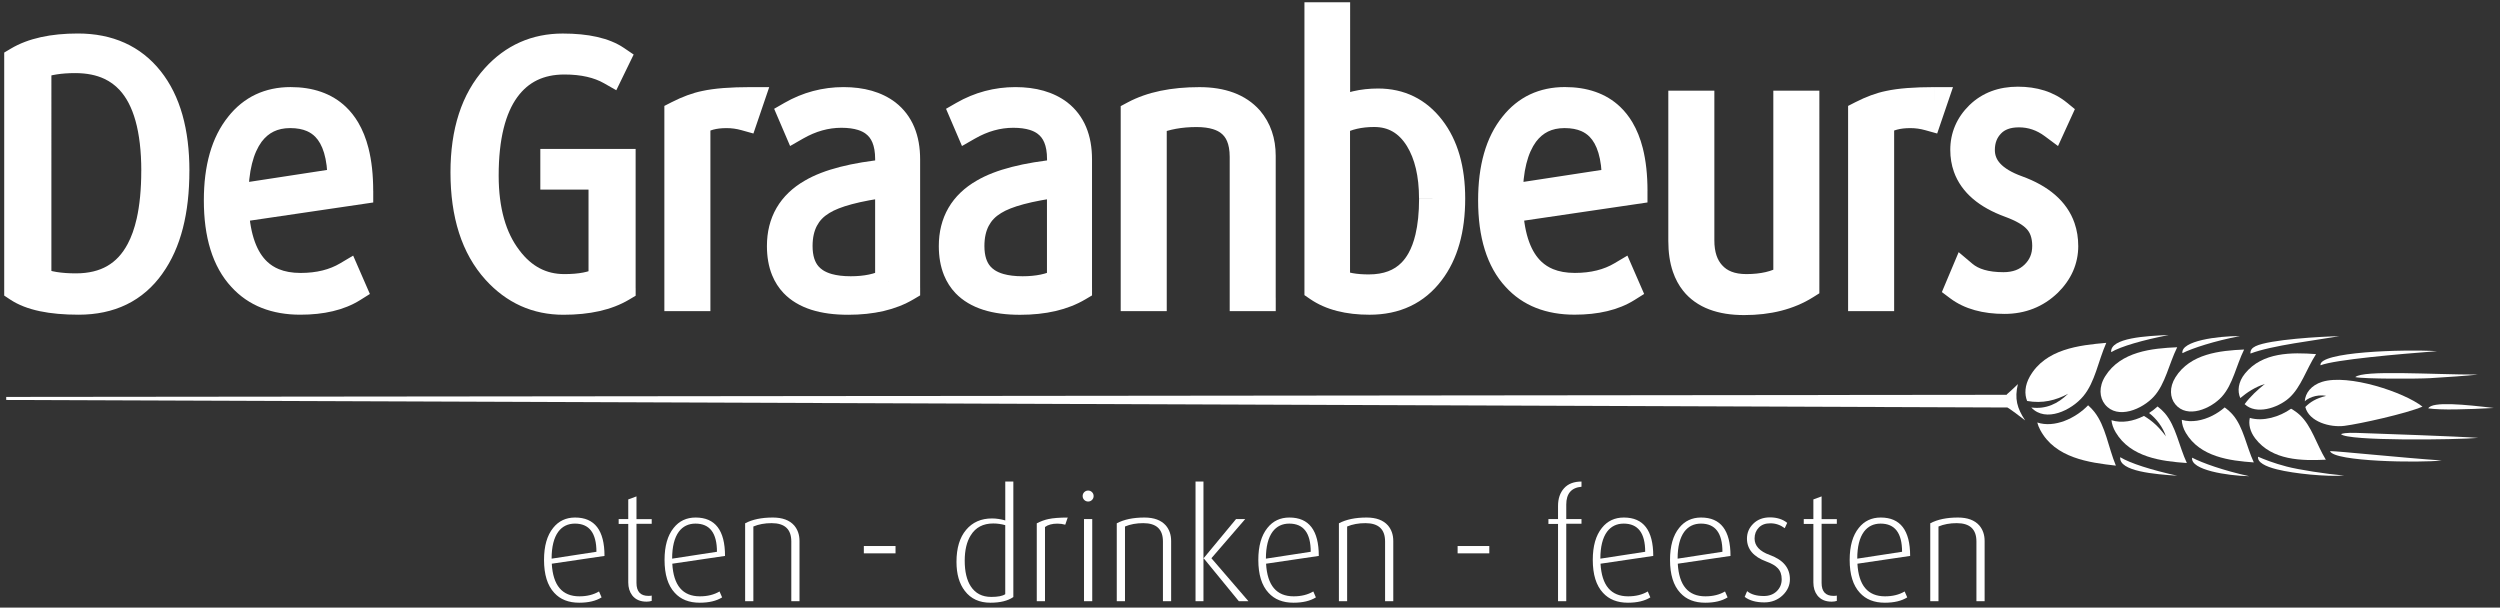
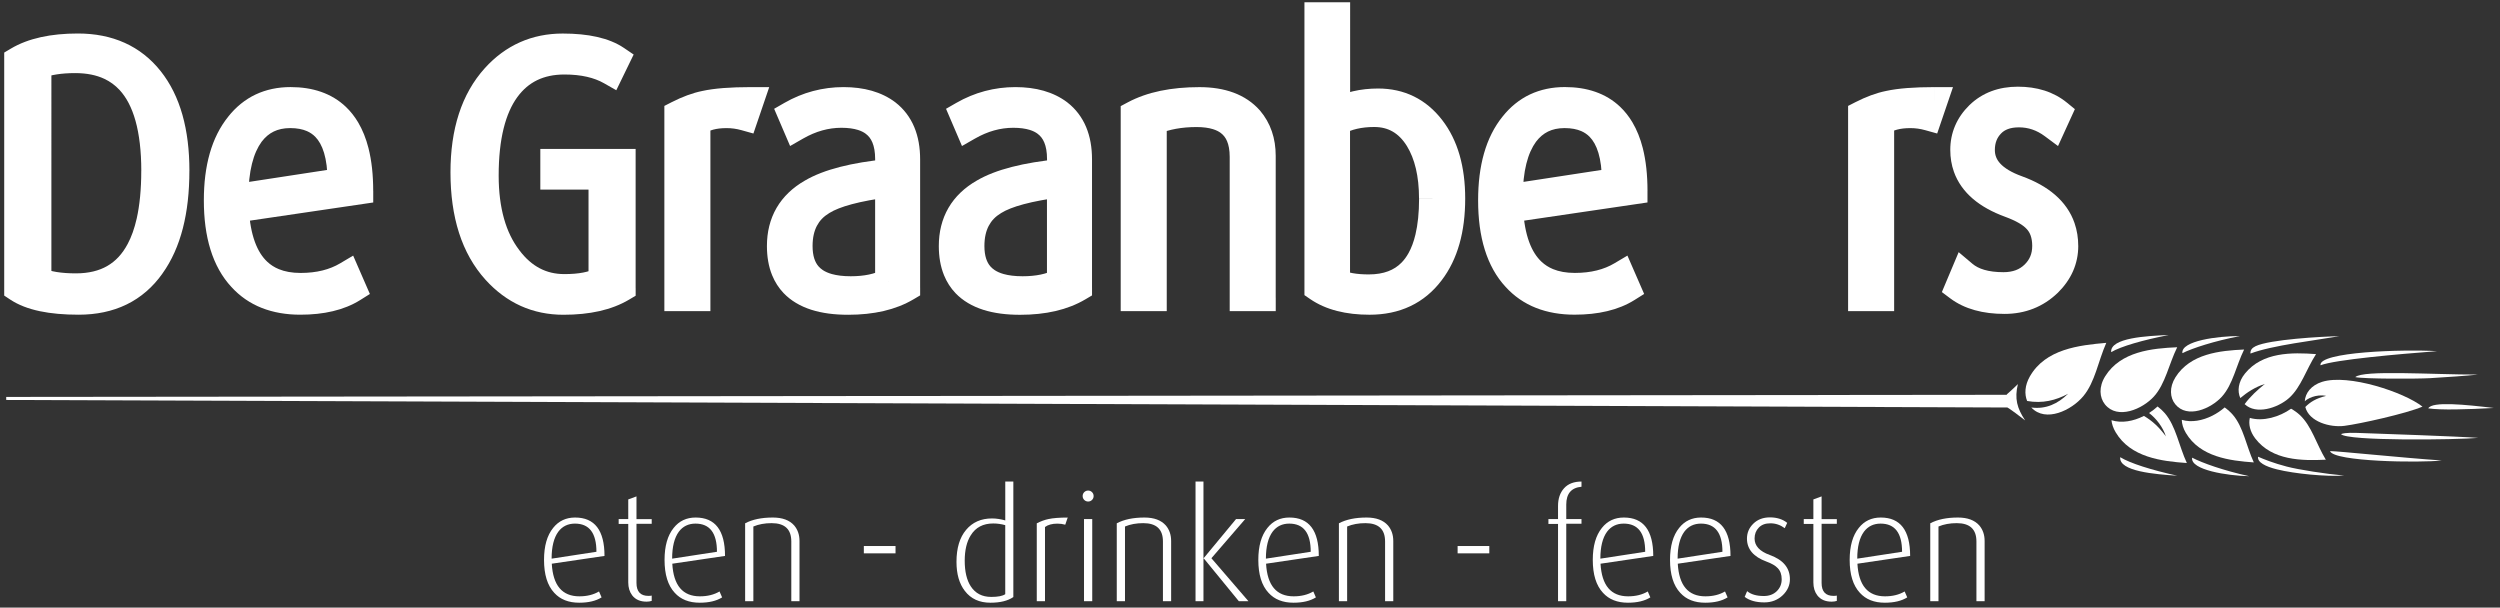
<svg xmlns="http://www.w3.org/2000/svg" version="1.1" viewBox="0 0 938.83 228.17">
  <rect x="0" y="0" width="938.83" height="228.17" fill="#333333" stroke="none" />
  <g>
    <g id="Laag_1">
      <g>
        <path d="M227.01,208.77l-19.8,2.92c.46,8.16,3.91,12.25,10.36,12.25,2.86,0,5.32-.61,7.38-1.83l.97,2.23c-2.14,1.34-4.94,2-8.41,2-4.01,0-7.13-1.24-9.38-3.72-2.56-2.75-3.83-6.87-3.83-12.36,0-5.19,1.14-9.19,3.43-12.02,2.06-2.59,4.81-3.89,8.24-3.89,7.36,0,11.04,4.81,11.04,14.42ZM223.98,207.22c0-7.06-2.69-10.59-8.07-10.59-2.63,0-4.71,1.01-6.24,3.03-1.68,2.29-2.52,5.66-2.52,10.13l16.82-2.58Z" fill="#fff" />
        <path d="M244.75,225.65c-.57.19-1.22.29-1.95.29-2.37,0-4.16-.78-5.38-2.35-.99-1.3-1.49-2.92-1.49-4.86v-21.97h-3.6v-1.83h3.6v-7.38l3.09-1.14v8.53h5.72v1.77h-5.72v22.2c0,3.24,1.49,4.86,4.46,4.86.57,0,.99-.04,1.26-.11v2Z" fill="#fff" />
        <path d="M272.27,208.77l-19.8,2.92c.46,8.16,3.91,12.25,10.36,12.25,2.86,0,5.32-.61,7.38-1.83l.97,2.23c-2.14,1.34-4.94,2-8.41,2-4.01,0-7.13-1.24-9.38-3.72-2.56-2.75-3.83-6.87-3.83-12.36,0-5.19,1.14-9.19,3.43-12.02,2.06-2.59,4.81-3.89,8.24-3.89,7.36,0,11.04,4.81,11.04,14.42ZM269.24,207.22c0-7.06-2.69-10.59-8.07-10.59-2.63,0-4.71,1.01-6.24,3.03-1.68,2.29-2.52,5.66-2.52,10.13l16.82-2.58Z" fill="#fff" />
        <path d="M300.25,225.76h-3.09v-22.43c0-4.58-2.46-6.87-7.38-6.87-2.59,0-4.88.42-6.87,1.26v28.04h-3.09v-29.24c2.71-1.45,6.18-2.17,10.41-2.17,3.58,0,6.26.99,8.01,2.97,1.33,1.57,2,3.51,2,5.84v22.6Z" fill="#fff" />
        <rect x="324.4" y="205.05" width="11.9" height="2.75" fill="#fff" />
        <path d="M380.53,224.22c-2.06,1.41-4.92,2.12-8.58,2.12-4.16,0-7.36-1.47-9.61-4.41-2.1-2.71-3.15-6.35-3.15-10.93,0-5.15,1.2-9.16,3.61-12.02,2.4-2.86,5.64-4.29,9.73-4.29,1.56,0,3.22.25,4.98.74v-14.59h3.03v43.37ZM377.5,223.13v-25.92c-1.49-.42-3-.63-4.52-.63-3.78,0-6.58,1.47-8.41,4.41-1.53,2.4-2.29,5.61-2.29,9.61s.76,7.29,2.29,9.61c1.72,2.63,4.27,3.95,7.67,3.95,2.52,0,4.27-.34,5.26-1.03Z" fill="#fff" />
        <path d="M400.96,194.35l-.92,2.69c-.95-.27-1.93-.4-2.92-.4-1.98,0-3.55.42-4.69,1.26v27.87h-3.09v-29.24c1.56-.8,3.01-1.33,4.35-1.6,1.72-.38,4.14-.57,7.27-.57Z" fill="#fff" />
        <path d="M410.69,186.28c0,.57-.2,1.06-.6,1.46-.4.4-.89.6-1.46.6s-1.06-.2-1.46-.6c-.4-.4-.6-.89-.6-1.46s.2-1.06.6-1.46c.4-.4.89-.6,1.46-.6s1.06.2,1.46.6c.4.4.6.89.6,1.46ZM410.17,225.76h-3.09v-30.84h3.09v30.84Z" fill="#fff" />
        <path d="M439.81,225.76h-3.09v-22.43c0-4.58-2.46-6.87-7.38-6.87-2.59,0-4.88.42-6.87,1.26v28.04h-3.09v-29.24c2.71-1.45,6.18-2.17,10.41-2.17,3.58,0,6.25.99,8.01,2.97,1.33,1.57,2,3.51,2,5.84v22.6Z" fill="#fff" />
        <polygon points="468.82 225.76 465.21 225.76 452.05 209.68 451.94 209.68 451.94 225.76 448.96 225.76 448.96 180.84 451.94 180.84 451.94 209.57 452.05 209.57 464.18 194.92 467.62 194.92 454.92 209.63 468.82 225.76" fill="#fff" />
        <path d="M495.25,208.77l-19.8,2.92c.46,8.16,3.91,12.25,10.36,12.25,2.86,0,5.32-.61,7.38-1.83l.97,2.23c-2.14,1.34-4.94,2-8.41,2-4.01,0-7.13-1.24-9.38-3.72-2.56-2.75-3.83-6.87-3.83-12.36,0-5.19,1.14-9.19,3.43-12.02,2.06-2.59,4.81-3.89,8.24-3.89,7.36,0,11.04,4.81,11.04,14.42ZM492.22,207.22c0-7.06-2.69-10.59-8.07-10.59-2.63,0-4.71,1.01-6.24,3.03-1.68,2.29-2.52,5.66-2.52,10.13l16.82-2.58Z" fill="#fff" />
        <path d="M523.23,225.76h-3.09v-22.43c0-4.58-2.46-6.87-7.38-6.87-2.59,0-4.88.42-6.87,1.26v28.04h-3.09v-29.24c2.71-1.45,6.18-2.17,10.41-2.17,3.59,0,6.25.99,8.01,2.97,1.33,1.57,2,3.51,2,5.84v22.6Z" fill="#fff" />
        <rect x="547.38" y="205.05" width="11.9" height="2.75" fill="#fff" />
        <path d="M593.9,196.69h-5.72v29.07h-3.09v-29.01h-3.61v-1.83h3.61v-4.92c0-2.75.75-4.96,2.26-6.64,1.51-1.68,3.69-2.52,6.55-2.52v1.95c-3.81.34-5.72,2.58-5.72,6.69v5.44h5.72v1.77Z" fill="#fff" />
        <path d="M620.85,208.77l-19.8,2.92c.46,8.16,3.91,12.25,10.36,12.25,2.86,0,5.32-.61,7.38-1.83l.97,2.23c-2.14,1.34-4.94,2-8.41,2-4.01,0-7.13-1.24-9.38-3.72-2.56-2.75-3.83-6.87-3.83-12.36,0-5.19,1.14-9.19,3.43-12.02,2.06-2.59,4.81-3.89,8.24-3.89,7.36,0,11.04,4.81,11.04,14.42ZM617.82,207.22c0-7.06-2.69-10.59-8.07-10.59-2.63,0-4.71,1.01-6.24,3.03-1.68,2.29-2.52,5.66-2.52,10.13l16.82-2.58Z" fill="#fff" />
        <path d="M649.86,208.77l-19.8,2.92c.46,8.16,3.91,12.25,10.36,12.25,2.86,0,5.32-.61,7.38-1.83l.97,2.23c-2.14,1.34-4.94,2-8.41,2-4.01,0-7.13-1.24-9.38-3.72-2.56-2.75-3.83-6.87-3.83-12.36,0-5.19,1.14-9.19,3.43-12.02,2.06-2.59,4.81-3.89,8.24-3.89,7.36,0,11.04,4.81,11.04,14.42ZM646.83,207.22c0-7.06-2.69-10.59-8.07-10.59-2.63,0-4.71,1.01-6.24,3.03-1.68,2.29-2.52,5.66-2.52,10.13l16.82-2.58Z" fill="#fff" />
        <path d="M672.17,217.52c0,2.25-.88,4.23-2.63,5.95-1.91,1.83-4.23,2.75-6.98,2.75-3.09,0-5.55-.69-7.38-2.06l.92-2.17c1.45,1.22,3.55,1.83,6.29,1.83,1.98,0,3.59-.6,4.83-1.8,1.24-1.2,1.86-2.7,1.86-4.49s-.5-3.15-1.49-4.18c-.84-.91-2.25-1.74-4.23-2.46-4.88-1.79-7.32-4.67-7.32-8.64,0-2.17.8-4.04,2.4-5.61,1.6-1.56,3.68-2.35,6.24-2.35s4.79.69,6.47,2.06l-.92,2c-1.64-1.22-3.43-1.83-5.38-1.83s-3.33.54-4.38,1.63c-1.05,1.09-1.57,2.45-1.57,4.09,0,2.75,1.91,4.81,5.72,6.18,5.04,1.83,7.55,4.86,7.55,9.1Z" fill="#fff" />
        <path d="M689.8,225.65c-.57.19-1.22.29-1.95.29-2.37,0-4.16-.78-5.38-2.35-.99-1.3-1.49-2.92-1.49-4.86v-21.97h-3.61v-1.83h3.61v-7.38l3.09-1.14v8.53h5.72v1.77h-5.72v22.2c0,3.24,1.49,4.86,4.46,4.86.57,0,.99-.04,1.26-.11v2Z" fill="#fff" />
        <path d="M717.32,208.77l-19.8,2.92c.46,8.16,3.91,12.25,10.36,12.25,2.86,0,5.32-.61,7.38-1.83l.97,2.23c-2.14,1.34-4.94,2-8.41,2-4.01,0-7.13-1.24-9.38-3.72-2.56-2.75-3.83-6.87-3.83-12.36,0-5.19,1.14-9.19,3.43-12.02,2.06-2.59,4.81-3.89,8.24-3.89,7.36,0,11.04,4.81,11.04,14.42ZM714.29,207.22c0-7.06-2.69-10.59-8.07-10.59-2.63,0-4.71,1.01-6.24,3.03-1.68,2.29-2.52,5.66-2.52,10.13l16.82-2.58Z" fill="#fff" />
        <path d="M745.3,225.76h-3.09v-22.43c0-4.58-2.46-6.87-7.38-6.87-2.59,0-4.88.42-6.87,1.26v28.04h-3.09v-29.24c2.71-1.45,6.18-2.17,10.41-2.17,3.59,0,6.25.99,8.01,2.97,1.33,1.57,2,3.51,2,5.84v22.6Z" fill="#fff" />
        <path d="M66.13,64.17h-5c0,7.27-.74,13.64-2.14,19.08-1.4,5.45-3.46,9.96-6.11,13.66h0s0,.02,0,.02c-2.73,3.85-5.9,6.57-9.69,8.42-3.79,1.85-8.27,2.83-13.64,2.84-4.96,0-9.16-.39-12.54-1.11-3.38-.71-5.91-1.75-7.65-2.91l-2.77,4.16h5V22.58h-5l2.56,4.29c2.25-1.34,5.02-2.42,8.37-3.16,3.35-.74,7.27-1.13,11.75-1.13,5.23,0,9.65.91,13.44,2.61,3.79,1.71,6.99,4.22,9.79,7.72,2.78,3.5,4.92,7.76,6.39,12.95,1.47,5.18,2.24,11.29,2.24,18.3h10c0-7.75-.85-14.75-2.62-21.02-1.77-6.27-4.49-11.8-8.19-16.45-3.69-4.65-8.25-8.25-13.51-10.61-5.26-2.37-11.16-3.5-17.55-3.5-5.06,0-9.69.44-13.9,1.37-4.21.93-8.01,2.35-11.34,4.34l-2.44,1.45v91.26l2.23,1.48c3.13,2.08,6.85,3.47,11.12,4.38,4.28.9,9.13,1.32,14.61,1.32,6.6,0,12.68-1.24,18.02-3.85,5.35-2.6,9.9-6.57,13.47-11.64l-.02.02c3.47-4.85,6.01-10.55,7.66-16.99,1.66-6.44,2.45-13.63,2.45-21.57h-5ZM58.03,64.17h5c0-7.25-.64-13.71-2-19.41-1.02-4.28-2.45-8.13-4.34-11.54-2.83-5.11-6.78-9.19-11.67-11.86-4.89-2.68-10.59-3.92-16.83-3.91-6.01,0-11.23.76-15.72,2.5l-3.18,1.24v87.44l3,1.31c2.23.97,4.69,1.64,7.38,2.07,2.69.43,5.61.64,8.8.64,5.53,0,10.65-1.02,15.14-3.23,3.37-1.65,6.35-3.95,8.84-6.8,3.75-4.29,6.38-9.74,8.09-16.14,1.71-6.42,2.51-13.83,2.51-22.3h-10c0,6.96-.6,12.95-1.72,17.92-.84,3.73-1.98,6.88-3.36,9.47-2.07,3.89-4.59,6.53-7.69,8.32-1.56.9-3.28,1.58-5.24,2.05-1.95.47-4.13.72-6.56.72-2.76,0-5.17-.18-7.2-.51-2.04-.33-3.7-.81-4.98-1.37l-2,4.58h5V24.61h-5l1.82,4.66c2.89-1.13,6.93-1.82,12.09-1.82,4.4,0,7.99.76,10.94,2.14,2.22,1.04,4.1,2.42,5.78,4.23,2.5,2.72,4.53,6.48,5.95,11.53,1.41,5.04,2.18,11.33,2.18,18.82h5Z" fill="#fff" />
        <path d="M135.13,71.74l-.73-4.95-51.24,7.55.26,4.56c.29,5.14,1.05,9.76,2.36,13.88.99,3.09,2.29,5.89,3.95,8.37,2.48,3.72,5.82,6.68,9.79,8.58,3.96,1.91,8.47,2.78,13.33,2.78,3.73,0,7.28-.4,10.62-1.23,3.34-.83,6.48-2.09,9.35-3.79l-2.55-4.3-4.58,2,2.3,5.27,4.58-2-2.65-4.24c-2,1.25-4.39,2.24-7.25,2.92-2.86.68-6.17,1.05-9.95,1.04-4.21,0-7.78-.65-10.78-1.84-3.01-1.2-5.5-2.92-7.66-5.3l-.02-.02-.02-.02c-2.44-2.63-4.34-5.96-5.67-10.23-1.32-4.26-2.04-9.44-2.04-15.53,0-5.75.64-10.72,1.83-14.9,1.2-4.18,2.93-7.56,5.15-10.31l.02-.02.02-.02c2.02-2.53,4.22-4.28,6.73-5.47,2.51-1.18,5.38-1.81,8.8-1.82,3.8,0,6.9.62,9.41,1.71,1.88.82,3.46,1.9,4.85,3.31,2.07,2.11,3.76,5.01,4.96,8.99,1.19,3.97,1.85,8.99,1.85,15.01h5l-.73-4.95.73,4.95h5c0-5.99-.57-11.35-1.78-16.12-.91-3.58-2.2-6.82-3.91-9.7-1.28-2.15-2.81-4.09-4.57-5.77-2.64-2.52-5.8-4.42-9.32-5.64-3.52-1.23-7.36-1.79-11.48-1.79-4.68,0-9.1.9-13.07,2.77-3.97,1.87-7.44,4.71-10.29,8.3l3.92,3.11-3.88-3.15c-3.18,3.92-5.5,8.59-7,13.86-1.51,5.28-2.22,11.16-2.22,17.64,0,6.87.79,13.03,2.49,18.5,1.69,5.46,4.31,10.23,7.9,14.08l3.66-3.41-3.7,3.36c3.15,3.48,7.01,6.15,11.38,7.87,4.38,1.73,9.23,2.55,14.47,2.55,4.41,0,8.5-.42,12.26-1.32,3.76-.89,7.2-2.27,10.24-4.17l3.65-2.29-6.28-14.41-4.87,2.89c-1.99,1.18-4.19,2.08-6.65,2.69-2.46.61-5.19.93-8.22.93-3.28,0-5.97-.52-8.18-1.43-1.66-.69-3.06-1.59-4.32-2.76-1.87-1.75-3.45-4.15-4.66-7.46-1.21-3.3-2.01-7.48-2.29-12.53l-4.99.28.73,4.95,50.99-7.51v-4.32h-5ZM127.97,68.09h5c0-4.48-.42-8.52-1.34-12.16-.69-2.73-1.67-5.23-3-7.47-.99-1.68-2.18-3.2-3.56-4.52-2.07-1.98-4.56-3.49-7.29-4.44-2.74-.96-5.7-1.39-8.84-1.39-3.74,0-7.32.73-10.53,2.29-3.21,1.55-5.98,3.91-8.18,6.85l-.02.03-.02.03c-2.44,3.33-4.16,7.3-5.28,11.78-1.11,4.49-1.63,9.5-1.63,15.08v5.82l49.7-7.61v-4.29h-5l-.76-4.94-39.7,6.08.76,4.94h5c0-4.95.47-9.19,1.34-12.67.87-3.49,2.12-6.2,3.64-8.28l-4.03-2.96,3.99,3.01c1.39-1.83,2.88-3.05,4.58-3.88,1.7-.82,3.68-1.28,6.15-1.29,2.63,0,4.7.43,6.33,1.14,1.22.54,2.22,1.23,3.12,2.14,1.33,1.36,2.47,3.29,3.3,6.05.83,2.76,1.3,6.32,1.3,10.65h5l-.76-4.94.76,4.94Z" fill="#fff" />
        <path d="M233.7,108.19l-2.56-4.29c-2.27,1.36-5,2.43-8.26,3.16-3.26.74-7.03,1.13-11.32,1.13-4.41,0-8.31-.82-11.89-2.43-3.58-1.61-6.86-4.03-9.92-7.4h0c-3.45-3.81-6.06-8.4-7.86-13.97-1.79-5.57-2.73-12.12-2.73-19.67,0-7.23.92-13.52,2.66-18.88,1.75-5.37,4.29-9.82,7.66-13.55h0c3.01-3.33,6.26-5.7,9.83-7.29,3.58-1.59,7.51-2.4,11.98-2.4,4.22,0,7.8.36,10.71,1.02,2.91.66,5.13,1.61,6.74,2.7l2.81-4.14-4.5-2.18-2.3,4.73,4.5,2.18,2.47-4.35c-2.77-1.57-5.83-2.72-9.13-3.47-3.3-.75-6.85-1.1-10.62-1.1-5.3,0-10.25,1-14.64,3.13-4.39,2.12-8.16,5.35-11.14,9.45h0c-3.12,4.29-5.34,9.43-6.79,15.33-1.45,5.9-2.13,12.57-2.14,20.03,0,6.9.77,13.21,2.38,18.91,1.61,5.7,4.08,10.81,7.42,15.18l-.02-.03c3.11,4.14,6.8,7.42,11.03,9.63,4.23,2.21,8.95,3.31,13.9,3.3,3.22,0,6.18-.24,8.91-.76,2.72-.52,5.22-1.33,7.46-2.51l2.67-1.41v-47.04h-18.1v-.27s-5,0-5,0v5h20.79v42.26h5l-2.56-4.29,2.56,4.29h5v-52.26h-35.79v15.27h18.1v34.03h5l-2.33-4.42c-1.18.62-2.73,1.16-4.69,1.54-1.95.38-4.3.58-7.02.58-3.52,0-6.51-.73-9.26-2.17-2.75-1.44-5.29-3.62-7.67-6.78v-.02s-.02-.02-.02-.02c-2.51-3.28-4.43-7.17-5.74-11.82-1.31-4.65-2.01-10.04-2.01-16.2,0-6.85.64-12.74,1.85-17.64,1.21-4.91,2.97-8.81,5.16-11.82h0c2.15-2.92,4.57-4.95,7.43-6.35,2.86-1.38,6.21-2.13,10.28-2.13,3.15,0,5.96.3,8.41.86,2.46.56,4.57,1.37,6.4,2.41l4.64,2.64,6.52-13.41-3.58-2.43c-2.9-1.97-6.31-3.31-10.15-4.18-3.84-.87-8.14-1.27-12.92-1.27-5.7,0-11.11,1.07-16.04,3.27-4.93,2.19-9.36,5.48-13.19,9.72h0c-4.37,4.83-7.64,10.61-9.76,17.17-2.13,6.56-3.15,13.9-3.15,21.97,0,8.38,1.04,15.96,3.21,22.73,2.17,6.76,5.5,12.7,9.97,17.63h0c3.87,4.27,8.3,7.59,13.23,9.81,4.93,2.22,10.32,3.31,15.99,3.31,4.89,0,9.4-.44,13.52-1.37,4.12-.93,7.87-2.36,11.18-4.33l2.44-1.45v-2.84h-5Z" fill="#fff" />
        <path d="M281.9,37.71l-4.73-1.61-2.16,6.35,4.73,1.61,1.34-4.82c-2.68-.75-5.44-1.13-8.23-1.13-2.69,0-5.22.28-7.58.91-2.35.63-4.54,1.62-6.45,3.02l-2.05,1.5v63.3h-2.29v5h5V42.84h-5l2.28,4.45c3.38-1.73,6.39-2.82,8.97-3.33h.05s.05-.02.05-.02c1.72-.38,3.95-.7,6.64-.91,2.69-.21,5.84-.32,9.43-.32v-5l-4.73-1.61,4.73,1.61v-5c-3.79,0-7.19.12-10.22.35-3.03.24-5.68.6-8.01,1.11l1.08,4.88-.98-4.9c-3.72.75-7.55,2.19-11.56,4.23l-2.72,1.39v77.06h17.29V46.08h-5l2.95,4.03c.79-.58,1.8-1.07,3.13-1.43,1.33-.36,2.99-.57,4.98-.57,1.89,0,3.72.25,5.54.76l4.55,1.27,5.94-17.43h-6.98v5Z" fill="#fff" />
        <path d="M340.51,108.06l-2.55-4.3c-2.39,1.42-5.17,2.52-8.41,3.28-3.23.75-6.91,1.15-11.05,1.15-3.92,0-7.21-.4-9.86-1.12-1.99-.54-3.61-1.25-4.91-2.08-.98-.62-1.79-1.31-2.48-2.08-1.03-1.16-1.81-2.51-2.38-4.22-.56-1.71-.89-3.79-.89-6.29,0-1.89.2-3.59.59-5.12.58-2.3,1.53-4.25,2.92-6.02,1.4-1.76,3.26-3.36,5.73-4.78h.02s.02-.02.02-.02c2.61-1.53,6.17-2.94,10.67-4.1,4.49-1.15,9.9-2.06,16.19-2.67l4.52-.44v-9.53c0-3.23-.42-6.23-1.39-8.99-.72-2.06-1.77-3.97-3.13-5.63-2.04-2.5-4.79-4.35-7.88-5.49-3.1-1.14-6.53-1.63-10.29-1.64-6.68,0-13.23,1.86-19.37,5.39l2.49,4.34,4.6-1.97-2.03-4.73-4.6,1.97,2.49,4.34c5.41-3.09,11.04-4.59,17.23-4.6,3.04,0,5.66.35,7.87.99,2.22.64,4.04,1.55,5.58,2.72l3.03-3.98-3.07,3.95c1.76,1.38,3.01,3.01,3.93,5.18.9,2.16,1.44,4.89,1.44,8.3v48.21h5l-2.55-4.3,2.55,4.3h5v-48.21c0-4.43-.68-8.51-2.21-12.16-1.52-3.64-3.91-6.81-7.01-9.21l-.02-.02-.02-.02c-2.6-1.98-5.6-3.43-8.87-4.37-3.28-.94-6.83-1.37-10.63-1.38-7.86,0-15.37,2-22.2,5.93l-3.86,2.22,5.99,13.98,4.87-2.79c4.84-2.77,9.55-4.05,14.39-4.06,2.56,0,4.63.31,6.23.81,1.2.38,2.14.86,2.89,1.42,1.12.84,1.91,1.83,2.54,3.33.62,1.49,1.02,3.53,1.02,6.18v5h5l-.48-4.98c-6.68.65-12.57,1.62-17.71,2.94-5.14,1.32-9.54,2.99-13.23,5.15l.04-.02c-4.54,2.6-8.2,6.04-10.65,10.27-1.22,2.1-2.13,4.39-2.73,6.79-.6,2.4-.88,4.92-.88,7.53,0,3.97.61,7.67,1.97,10.99,1.02,2.49,2.46,4.76,4.3,6.68,2.76,2.89,6.33,4.95,10.4,6.25,4.08,1.3,8.69,1.88,13.86,1.88,4.77,0,9.22-.46,13.32-1.41,4.1-.96,7.87-2.42,11.24-4.42l2.45-1.45v-2.85h-5ZM333.63,105.76h5v-42.42l-5.64.73c-6.05.79-11.26,1.75-15.67,2.93-4.42,1.19-8.04,2.57-11.01,4.38l2.62,4.26-2.57-4.29c-3.61,2.15-6.55,5.15-8.44,8.79-1.91,3.63-2.77,7.79-2.77,12.25,0,3.21.47,6.23,1.55,8.98.81,2.06,1.97,3.96,3.46,5.57,2.23,2.43,5.14,4.17,8.39,5.24,3.26,1.08,6.89,1.54,10.91,1.55,6.32,0,11.88-1.07,16.54-3.56l2.64-1.41v-2.99h-5l-2.36-4.41c-2.72,1.47-6.62,2.38-11.81,2.38-2.87,0-5.24-.31-7.09-.83-1.39-.39-2.49-.9-3.36-1.47-.65-.43-1.18-.9-1.64-1.42-.68-.79-1.2-1.72-1.6-2.95-.39-1.23-.63-2.78-.63-4.66,0-3.2.6-5.65,1.62-7.6,1.03-1.95,2.49-3.5,4.73-4.85l.03-.02h.02c1.71-1.08,4.54-2.24,8.36-3.26,3.82-1.02,8.63-1.93,14.37-2.67l-.64-4.96h-5v36.73h5l-2.36-4.41,2.36,4.41Z" fill="#fff" />
        <path d="M405.06,108.06l-2.55-4.3c-2.39,1.42-5.17,2.52-8.41,3.28-3.23.75-6.91,1.15-11.05,1.15-3.92,0-7.21-.4-9.85-1.12-1.99-.54-3.61-1.25-4.91-2.08-.98-.62-1.79-1.31-2.48-2.08-1.03-1.16-1.81-2.51-2.38-4.22-.56-1.71-.89-3.79-.89-6.29,0-1.89.2-3.59.59-5.12.58-2.3,1.53-4.25,2.92-6.02,1.4-1.76,3.26-3.36,5.73-4.78h.01s.02-.02.02-.02c2.61-1.53,6.17-2.94,10.66-4.1,4.49-1.15,9.9-2.06,16.19-2.67l4.52-.44v-9.53c0-3.23-.42-6.23-1.39-8.99-.72-2.06-1.77-3.97-3.13-5.63-2.04-2.5-4.79-4.35-7.88-5.49-3.1-1.14-6.53-1.63-10.29-1.64-6.68,0-13.23,1.86-19.37,5.39l2.49,4.34,4.6-1.97-2.02-4.73-4.6,1.97,2.49,4.34c5.41-3.09,11.04-4.59,17.23-4.6,3.04,0,5.65.35,7.87.99,2.22.64,4.04,1.55,5.58,2.72l3.03-3.98-3.07,3.95c1.76,1.38,3.01,3.01,3.93,5.18.9,2.16,1.44,4.89,1.44,8.3v48.21h5l-2.55-4.3,2.55,4.3h5v-48.21c0-4.43-.68-8.51-2.21-12.16-1.52-3.64-3.91-6.81-7.01-9.21l-.02-.02-.02-.02c-2.6-1.98-5.6-3.43-8.87-4.37-3.28-.94-6.82-1.37-10.63-1.38-7.85,0-15.37,2-22.2,5.93l-3.86,2.22,5.99,13.98,4.87-2.79c4.85-2.77,9.55-4.05,14.39-4.06,2.56,0,4.63.31,6.23.81,1.2.38,2.14.86,2.89,1.42,1.12.84,1.91,1.83,2.54,3.33.62,1.49,1.02,3.53,1.02,6.18v5h5l-.48-4.98c-6.68.65-12.57,1.62-17.71,2.94-5.14,1.32-9.54,2.99-13.23,5.15l.04-.02c-4.54,2.6-8.2,6.04-10.65,10.27-1.22,2.1-2.13,4.39-2.73,6.79-.6,2.4-.88,4.92-.88,7.54,0,3.97.61,7.67,1.97,10.99,1.02,2.49,2.46,4.76,4.3,6.68,2.76,2.89,6.33,4.95,10.4,6.25,4.08,1.3,8.69,1.88,13.86,1.88,4.78,0,9.22-.46,13.32-1.41,4.1-.96,7.87-2.42,11.24-4.42l2.45-1.45v-2.85h-5ZM398.17,105.76h5v-42.42l-5.64.73c-6.05.79-11.26,1.75-15.67,2.93-4.42,1.19-8.04,2.57-11.01,4.38l2.62,4.26-2.57-4.29c-3.61,2.15-6.55,5.15-8.44,8.79-1.91,3.63-2.77,7.79-2.77,12.25,0,3.21.47,6.23,1.55,8.98.81,2.06,1.97,3.96,3.46,5.57,2.23,2.43,5.14,4.17,8.39,5.24,3.26,1.08,6.89,1.54,10.91,1.55,6.32,0,11.88-1.07,16.54-3.56l2.64-1.41v-2.99h-5l-2.36-4.41c-2.72,1.47-6.62,2.38-11.82,2.38-2.87,0-5.24-.31-7.09-.83-1.39-.39-2.49-.9-3.36-1.47-.65-.43-1.18-.9-1.64-1.42-.68-.79-1.2-1.72-1.6-2.95-.39-1.23-.63-2.78-.63-4.66,0-3.2.6-5.65,1.62-7.6,1.03-1.95,2.49-3.5,4.73-4.85l.03-.02h.02c1.71-1.08,4.54-2.24,8.36-3.26,3.82-1.02,8.64-1.93,14.37-2.67l-.64-4.96h-5v36.73h5l-2.36-4.41,2.36,4.41Z" fill="#fff" />
        <path d="M474.06,111.84v-5h-2.29v-47.93c0-3.15-.42-6.08-1.38-8.78-.72-2.02-1.76-3.89-3.12-5.51-2.03-2.44-4.75-4.24-7.79-5.34-3.05-1.11-6.43-1.58-10.13-1.58-6.66,0-12.75,1.08-18.15,3.36l-3.05,1.29v64.48h-2.29v5h5V42.84h-5l2.36,4.41c5.42-2.91,12.78-4.54,22.22-4.54,3.77,0,6.87.53,9.33,1.44,2.47.92,4.32,2.19,5.83,3.89l3.74-3.31-3.8,3.25c1.18,1.38,2.03,2.87,2.62,4.59.59,1.71.91,3.67.91,5.94v53.34h5v-5,5h5v-53.34c0-3.22-.46-6.31-1.45-9.18-.98-2.88-2.5-5.53-4.47-7.84l-.03-.03-.03-.03c-2.63-2.98-6-5.22-9.84-6.64-3.84-1.42-8.12-2.07-12.81-2.07-10.55,0-19.57,1.79-26.94,5.72l-2.64,1.41v77h17.29V45.67h-5l1.95,4.61c3.95-1.67,8.67-2.57,14.26-2.57,2.52,0,4.57.3,6.14.79,1.18.37,2.1.83,2.84,1.36,1.09.81,1.85,1.74,2.46,3.16.6,1.41.99,3.35.99,5.89v57.93h17.29v-5h-5Z" fill="#fff" />
        <path d="M545.22,74.57h-5c0,5.43-.61,10.19-1.77,14.27-1.16,4.09-2.84,7.5-5.04,10.38h0s0,.03,0,.03c-2.32,3.07-4.95,5.22-8.04,6.69-3.09,1.46-6.72,2.25-11.06,2.25-3.71,0-6.94-.38-9.69-1.09-2.76-.71-5.03-1.73-6.93-3.03l-2.83,4.13h5V10.84h2.16v-5h-5v44.52l7.41-4.09c3.57-1.96,7.85-3.02,13.12-3.03,3.48,0,6.41.68,9.02,1.95,2.6,1.28,4.93,3.2,7.08,5.97,2.12,2.75,3.75,5.99,4.87,9.87,1.12,3.87,1.71,8.38,1.71,13.54h10c0-5.92-.68-11.36-2.1-16.31-1.42-4.94-3.61-9.4-6.57-13.22-2.94-3.8-6.49-6.82-10.58-8.82-4.08-2.01-8.63-2.98-13.43-2.98-6.61,0-12.69,1.37-17.94,4.27l2.41,4.38h5V.84h-17.16v109.99l2.17,1.49c2.97,2.03,6.36,3.51,10.09,4.46,3.73.96,7.79,1.41,12.18,1.41,5.56,0,10.74-1.03,15.34-3.22,4.61-2.17,8.57-5.49,11.75-9.71l-.02.03c3.03-3.96,5.26-8.58,6.71-13.72,1.46-5.14,2.15-10.81,2.15-16.99h-5ZM537.93,74.57h5c0-4.87-.47-9.38-1.45-13.54-.98-4.16-2.48-7.96-4.55-11.34v-.02s-.02-.01-.02-.01c-2.33-3.76-5.29-6.82-8.87-8.88-3.57-2.07-7.69-3.07-11.99-3.07-6.06,0-11.63,1.23-16.44,3.85l-2.61,1.42v66.01l2.76,1.38c1.98.99,4.15,1.64,6.52,2.07,2.37.42,4.94.62,7.74.62,4.56,0,8.81-.8,12.57-2.56,2.82-1.31,5.34-3.17,7.45-5.47,3.17-3.46,5.39-7.84,6.8-12.93,1.42-5.09,2.07-10.92,2.07-17.53h-10c0,5.28-.48,9.8-1.36,13.49-.66,2.78-1.54,5.09-2.59,6.97-.78,1.41-1.66,2.59-2.62,3.57-1.44,1.47-3.07,2.53-5.07,3.28-2,.75-4.39,1.17-7.27,1.17-2.33,0-4.33-.17-5.97-.46-1.64-.29-2.91-.72-3.81-1.17l-2.24,4.47h5v-59.96h-5l2.39,4.39c3.12-1.69,6.91-2.63,11.65-2.63,2.81,0,5.02.6,6.99,1.73,1.95,1.13,3.74,2.86,5.37,5.49l-.02-.03c1.45,2.38,2.58,5.17,3.35,8.44.77,3.27,1.18,7.01,1.18,11.24h5Z" fill="#fff" />
        <path d="M613.68,71.74l-.73-4.95-51.24,7.55.26,4.56c.29,5.14,1.05,9.76,2.36,13.88.99,3.09,2.29,5.89,3.95,8.37,2.48,3.72,5.82,6.68,9.79,8.58,3.96,1.91,8.47,2.78,13.33,2.78,3.73,0,7.28-.4,10.62-1.23,3.34-.83,6.48-2.09,9.35-3.79l-2.55-4.3-4.58,2,2.3,5.27,4.58-2-2.65-4.24c-2,1.25-4.39,2.24-7.25,2.92-2.85.68-6.17,1.05-9.95,1.04-4.21,0-7.78-.65-10.78-1.84-3.01-1.2-5.5-2.92-7.66-5.3l-.02-.03-.02-.02c-2.44-2.63-4.34-5.96-5.67-10.23-1.32-4.26-2.04-9.44-2.04-15.53,0-5.75.64-10.72,1.83-14.9,1.2-4.18,2.93-7.56,5.15-10.31l.02-.02h.01c2.02-2.54,4.22-4.3,6.73-5.49,2.51-1.18,5.38-1.81,8.8-1.82,3.8,0,6.9.62,9.41,1.71,1.88.82,3.46,1.9,4.85,3.31,2.07,2.11,3.76,5.01,4.96,8.99,1.19,3.97,1.85,8.99,1.85,15.01h5l-.73-4.95.73,4.95h5c0-5.99-.57-11.35-1.78-16.12-.91-3.58-2.2-6.82-3.91-9.7-1.28-2.15-2.81-4.09-4.57-5.77-2.64-2.52-5.8-4.42-9.32-5.64-3.52-1.23-7.36-1.79-11.48-1.79-4.68,0-9.1.9-13.07,2.77-3.97,1.87-7.44,4.71-10.29,8.3l.03-.04c-3.18,3.92-5.5,8.59-7,13.86-1.51,5.28-2.22,11.16-2.22,17.64,0,6.87.79,13.03,2.49,18.5,1.69,5.46,4.31,10.23,7.9,14.08l3.66-3.41-3.7,3.36c3.15,3.48,7.01,6.15,11.38,7.87,4.38,1.73,9.23,2.55,14.47,2.55,4.41,0,8.5-.42,12.26-1.32,3.76-.89,7.2-2.27,10.24-4.17l3.65-2.29-6.28-14.41-4.87,2.89c-1.99,1.18-4.19,2.08-6.66,2.69-2.46.61-5.19.93-8.22.93-3.28,0-5.97-.52-8.18-1.43-1.66-.69-3.06-1.59-4.32-2.76-1.87-1.75-3.45-4.15-4.66-7.46-1.21-3.3-2.01-7.48-2.29-12.53l-4.99.28.73,4.95,50.99-7.51v-4.32h-5ZM606.53,68.09h5c0-4.48-.42-8.52-1.34-12.16-.69-2.73-1.67-5.23-3-7.47-.99-1.68-2.18-3.2-3.56-4.52-2.07-1.98-4.56-3.49-7.29-4.44-2.74-.96-5.7-1.39-8.84-1.39-3.74,0-7.32.73-10.52,2.29-3.21,1.55-5.98,3.91-8.18,6.85l-.02.03-.02.03c-2.44,3.33-4.16,7.3-5.28,11.78-1.11,4.49-1.63,9.5-1.63,15.08v5.82l49.7-7.61v-4.29h-5l-.76-4.94-39.7,6.08.76,4.94h5c0-4.95.47-9.19,1.34-12.67.87-3.49,2.12-6.2,3.64-8.28l-4.03-2.96,3.99,3.01c1.39-1.83,2.88-3.05,4.57-3.88,1.7-.82,3.68-1.28,6.15-1.29,2.63,0,4.7.43,6.33,1.14,1.22.54,2.22,1.23,3.12,2.14,1.33,1.36,2.47,3.29,3.3,6.05.83,2.76,1.3,6.32,1.3,10.65h5l-.76-4.94.76,4.94Z" fill="#fff" />
-         <path d="M678.23,107.38l-2.66-4.23c-2.69,1.69-5.7,2.97-9.11,3.85-3.41.87-7.22,1.33-11.45,1.33-3.51,0-6.43-.43-8.74-1.18-1.74-.56-3.14-1.3-4.31-2.17-1.74-1.32-3-2.97-3.95-5.3-.94-2.32-1.5-5.36-1.5-9.16v-46.45h2.29s0-5,0-5h-5v51.18c0,3.13.4,6.07,1.3,8.79.89,2.72,2.3,5.2,4.19,7.27l3.69-3.37-3.73,3.33c2,2.25,4.53,3.99,7.35,5.08,2.83,1.1,5.92,1.59,9.21,1.59,3.38,0,6.55-.32,9.5-1.01,2.95-.68,5.7-1.74,8.17-3.2l2.46-1.45v-63.21h2.29v-5h-5v68.33h5l-2.66-4.23,2.66,4.23h5V34.05h-17.29v70.36h5l-2.54-4.3c-1.49.88-3.25,1.58-5.34,2.07-2.09.48-4.5.75-7.24.75-2.3,0-4.13-.34-5.58-.91-1.45-.57-2.55-1.34-3.52-2.42l-.02-.02-.02-.02c-.9-.99-1.58-2.15-2.09-3.67-.5-1.51-.8-3.39-.79-5.66v-56.18h-17.29v56.45c0,4.23.54,8.11,1.74,11.61.9,2.62,2.18,5.03,3.85,7.12,2.51,3.14,5.88,5.5,9.77,6.96,3.89,1.48,8.28,2.13,13.13,2.13,4.95,0,9.6-.53,13.93-1.64,4.33-1.11,8.34-2.79,11.96-5.07l2.34-1.47v-2.76h-5Z" fill="#fff" />
        <path d="M726.43,37.71l-4.73-1.61-2.16,6.35,4.73,1.61,1.34-4.82c-2.68-.75-5.44-1.13-8.23-1.13-2.69,0-5.22.28-7.58.91-2.35.63-4.55,1.62-6.45,3.02l-2.05,1.5v63.3h-2.29v5h5V42.84h-5l2.28,4.45c3.38-1.73,6.39-2.81,8.97-3.33h.05s.05-.02.05-.02c1.72-.38,3.95-.7,6.64-.91,2.69-.21,5.84-.32,9.43-.32v-5l-4.73-1.61,4.73,1.61v-5c-3.79,0-7.19.12-10.22.35-3.03.24-5.68.6-8.01,1.11l1.08,4.88-.98-4.9c-3.73.75-7.56,2.19-11.56,4.23l-2.72,1.39v77.06h17.29V46.08h-5l2.95,4.03c.79-.58,1.8-1.07,3.14-1.43,1.33-.36,2.99-.57,4.98-.57,1.89,0,3.72.25,5.54.76l4.55,1.27,5.94-17.43h-6.98v5Z" fill="#fff" />
        <path d="M775.45,92.39h-5c0,2.01-.38,3.77-1.13,5.47-.75,1.7-1.9,3.35-3.58,5l.04-.03c-1.82,1.74-3.74,2.98-5.86,3.81-2.12.83-4.46,1.27-7.15,1.27-3.28,0-6.1-.37-8.48-1.03-2.38-.67-4.32-1.62-5.94-2.83l-3,4,4.61,1.94,2.16-5.13-4.61-1.94-3.22,3.82c2.31,1.95,5.07,3.34,8.11,4.22,3.04.88,6.36,1.28,9.97,1.28,2.84,0,5.57-.43,8.11-1.38,2.53-.94,4.84-2.4,6.78-4.29,1.91-1.84,3.43-4.03,4.43-6.45,1.01-2.42,1.48-5.05,1.48-7.74,0-2.54-.36-4.98-1.17-7.25-.8-2.27-2.08-4.35-3.74-6.08l-3.6,3.47,3.68-3.38c-1.44-1.56-3.17-2.86-5.16-4.02-1.99-1.16-4.25-2.17-6.8-3.11h0c-2.6-.95-4.8-2.03-6.6-3.17-2.71-1.73-4.5-3.59-5.66-5.58-1.15-2-1.74-4.19-1.75-6.94,0-1.95.35-3.63,1.01-5.19.67-1.56,1.67-3.02,3.15-4.47h0c1.42-1.38,2.96-2.36,4.78-3.05,1.82-.68,3.93-1.06,6.44-1.06,2.67,0,4.98.35,6.96.98,1.98.63,3.65,1.54,5.14,2.75l3.16-3.87-4.55-2.08-2.16,4.73,4.55,2.08,2.98-4.01c-2.31-1.72-4.81-3.06-7.45-3.96-2.64-.9-5.41-1.35-8.23-1.35-2.69,0-5.26.39-7.64,1.28-2.38.88-4.54,2.28-6.29,4.1h0c-1.68,1.73-3,3.77-3.86,6.01-.86,2.24-1.26,4.65-1.26,7.11,0,2.2.39,4.38,1.2,6.4,1.2,3.05,3.31,5.67,5.97,7.77,2.67,2.11,5.89,3.76,9.64,5.12h-.01c2.68.97,4.94,2.08,6.8,3.27,2.79,1.8,4.65,3.76,5.88,5.91,1.21,2.16,1.85,4.57,1.86,7.58h10c0-2.99-.45-5.89-1.39-8.6-1.4-4.08-3.93-7.68-7.3-10.59-3.37-2.92-7.54-5.2-12.43-6.98h0s0,0,0,0c-4.02-1.44-6.67-3.15-8.15-4.77-.75-.81-1.23-1.59-1.55-2.4-.32-.81-.49-1.67-.49-2.71,0-1.4.22-2.54.6-3.52.38-.98.92-1.83,1.72-2.66h0c.72-.75,1.52-1.27,2.58-1.67,1.06-.4,2.42-.65,4.15-.65,1.77,0,3.41.27,5,.81,1.59.54,3.15,1.36,4.71,2.52l4.96,3.69,6.33-13.86-2.99-2.44c-2.48-2.03-5.33-3.55-8.43-4.54-3.11-.99-6.45-1.45-9.99-1.45-3.52,0-6.87.54-9.96,1.7-3.09,1.16-5.88,2.94-8.25,5.25h0c-2.3,2.25-4.13,4.83-5.35,7.69-1.23,2.85-1.83,5.95-1.82,9.12,0,2.85.44,5.62,1.37,8.22,1.38,3.9,3.86,7.34,7.13,10.13,3.28,2.8,7.32,4.99,12.06,6.73h0c2.13.78,3.87,1.58,5.21,2.36,1.34.78,2.27,1.53,2.81,2.13l.04.04.04.04c.67.71,1.16,1.48,1.52,2.5.36,1.02.59,2.29.59,3.89,0,1.54-.26,2.8-.72,3.91-.46,1.11-1.14,2.11-2.15,3.1-.99.95-2.04,1.62-3.31,2.1-1.27.47-2.78.75-4.62.75-2.87,0-5.27-.32-7.18-.88-1.92-.56-3.34-1.33-4.45-2.26l-5.19-4.38-6.31,14.99,3.12,2.34c2.7,2.03,5.83,3.51,9.25,4.46,3.43.96,7.15,1.4,11.17,1.4,3.79,0,7.44-.64,10.81-1.97,3.37-1.32,6.45-3.33,9.13-5.91l.02-.02h.01c2.46-2.42,4.41-5.13,5.73-8.11,1.32-2.98,1.98-6.21,1.98-9.52h-5Z" fill="#fff" />
        <path d="M909.73,152.71c-6.98-5.47-27.87-12.39-37.7-9.32-4.12,1.29-6.35,4.25-6.51,7.32.8-.89,4.14-2.82,8.02-2.04-3.82.91-6.1,2.39-7.82,4.17,1.38,5.55,9.31,7.78,14.7,7.08,5.93-.77,23.2-4.61,29.3-7.22Z" fill="#fff" fill-rule="evenodd" />
        <path d="M846.38,173.65c-9.02-.63-20.17-2.04-25.52-11.07-1-1.68-1.48-3.36-1.54-4.92,3.67,1.11,7.86.27,11.49-1.56,1.63-.82,3.21-1.87,4.62-3.1,1.19.85,2.25,1.81,3.09,2.79,3.96,4.63,5.02,11.7,7.86,17.86Z" fill="#fff" fill-rule="evenodd" />
        <path d="M842.74,131.26c-9.03.4-20.21,1.52-25.79,10.42-2.37,3.8-2.08,7.64-.07,10.12,4.48,5.55,13.44,1.69,17.55-2.89,4.08-4.54,5.32-11.57,8.31-17.65Z" fill="#fff" fill-rule="evenodd" />
        <path d="M873.42,172.63c-9.03.43-20.16.34-26.52-8-1.98-2.6-2.55-5.36-2.02-7.69,5.01,1.45,11.15-.38,15.49-3.46,1.23.69,2.34,1.49,3.26,2.34,4.48,4.14,6.26,11.03,9.79,16.81Z" fill="#fff" fill-rule="evenodd" />
        <path d="M869.75,132.98c-9.01-.66-20.14-.85-26.72,7.33-2.52,3.13-2.9,6.56-1.72,9.18,2.44-2.07,5.54-4.15,9.21-5.3-2.87,2.33-5.46,4.7-7.59,7.58,4.29,4.09,12.4,1.46,16.6-2.23,4.58-4.02,6.53-10.87,10.22-16.55Z" fill="#fff" fill-rule="evenodd" />
        <path d="M821.23,173.88c-9.45-.66-21.14-2.09-26.74-11.56-.91-1.53-1.42-3.07-1.57-4.52,3.85,1.23,8.28.37,12.1-1.57l.09-.04c3.21,1.9,5.61,4.13,8.26,7.68-1.17-3.54-3.6-6.67-6.33-8.78,1.13-.72,2.22-1.54,3.2-2.45,1.04.8,1.98,1.67,2.75,2.56,4.15,4.86,5.26,12.23,8.24,18.68Z" fill="#fff" fill-rule="evenodd" />
        <path d="M817.61,130.4c-9.47.42-21.19,1.55-27.03,10.88-2.49,3.98-2.18,8.01-.08,10.61,4.7,5.81,14.08,1.77,18.4-3.03,4.28-4.75,5.57-12.09,8.71-18.46Z" fill="#fff" fill-rule="evenodd" />
-         <path d="M794.58,174.86c-10.18-1.15-22.78-2.88-28.39-13.36-.52-.96-.89-1.91-1.13-2.84,6.44,2.14,14.37-1.54,19.09-6.46.89.79,1.68,1.62,2.35,2.47,4.26,5.44,5.16,13.1,8.08,20.2Z" fill="#fff" fill-rule="evenodd" />
        <path d="M790.98,128.75c-10.21.89-22.84,2.3-28.72,12.64-1.89,3.32-2.06,6.61-1.01,9.19,5.79,1.03,10.8-.24,15.39-2.71-3.9,3.8-8.36,5.87-13.82,5.16,5.38,5.79,15.17,1.03,19.56-4.29,4.4-5.32,5.5-12.96,8.59-19.98Z" fill="#fff" fill-rule="evenodd" />
        <path d="M915.19,131.87c-14.72,1.13-38.25,3.18-43.78,5.31-.77-5.06,30.8-6.06,43.78-5.31Z" fill="#fff" fill-rule="evenodd" />
        <path d="M930.59,140.67c-4.3.44-11.85.99-18,1.34-5.13.29-24.7.32-28.11-.39,2.97-2.75,28.58-.93,46.11-.95Z" fill="#fff" fill-rule="evenodd" />
        <path d="M936.49,153.21c-10.03.56-19.97.84-24.6.14,1.41-2.71,14.04-1.4,24.6-.14Z" fill="#fff" fill-rule="evenodd" />
        <path d="M916.94,172.93c-15.16-1.05-38.81-3.52-41.95-3.53,1.38,4.03,33.92,4.45,41.95,3.53Z" fill="#fff" fill-rule="evenodd" />
        <path d="M930.66,164.44c-8.01.73-49.45,1.27-51.54-1.43,1.64-.64,5.07-.47,6.96-.41,7.62.27,36.81,1.26,44.57,1.84Z" fill="#fff" fill-rule="evenodd" />
        <path d="M878.4,126.27c-8.64,1.52-25.29,3.42-33.27,6.5-.14-1.19.53-2.1,1.92-2.77,5.16-2.51,24.91-3.65,31.36-3.74Z" fill="#fff" fill-rule="evenodd" />
        <path d="M841.17,126.2c-9.76,1.91-17.67,4.49-21.61,6.42-.6-4.63,13.38-6.45,21.61-6.42Z" fill="#fff" fill-rule="evenodd" />
        <path d="M814.42,125.81c-9.75,1.91-17.81,4.22-21.61,6.42-.45-5.37,13.38-6.09,21.61-6.42Z" fill="#fff" fill-rule="evenodd" />
-         <path d="M880.23,178.58c-6.71-.59-17.06-2.2-21.51-3.37-4.96-1.3-8.52-2.73-10.74-3.7-.33,2.1,2.75,3.67,7.08,4.75,6.58,1.65,18.55,2.79,25.17,2.33Z" fill="#fff" fill-rule="evenodd" />
+         <path d="M880.23,178.58c-6.71-.59-17.06-2.2-21.51-3.37-4.96-1.3-8.52-2.73-10.74-3.7-.33,2.1,2.75,3.67,7.08,4.75,6.58,1.65,18.55,2.79,25.17,2.33" fill="#fff" fill-rule="evenodd" />
        <path d="M844.65,178.83c-9.71-2.15-17.55-4.94-21.44-6.96-.71,4.61,13.21,6.79,21.44,6.96Z" fill="#fff" fill-rule="evenodd" />
        <path d="M817.65,178.65c-9.7-2.15-17.7-4.66-21.44-6.96-.58,5.35,13.22,6.42,21.44,6.96Z" fill="#fff" fill-rule="evenodd" />
        <path d="M753.82,153.03s.63.16,6.69,4.85c-3.06-4.61-4.03-8.16-2.73-13.64-4.64,4.62-5.01,3.99-3.18,4.02l-752.27.8v1.14l751.48,2.83Z" fill="#fff" fill-rule="evenodd" />
      </g>
    </g>
  </g>
</svg>